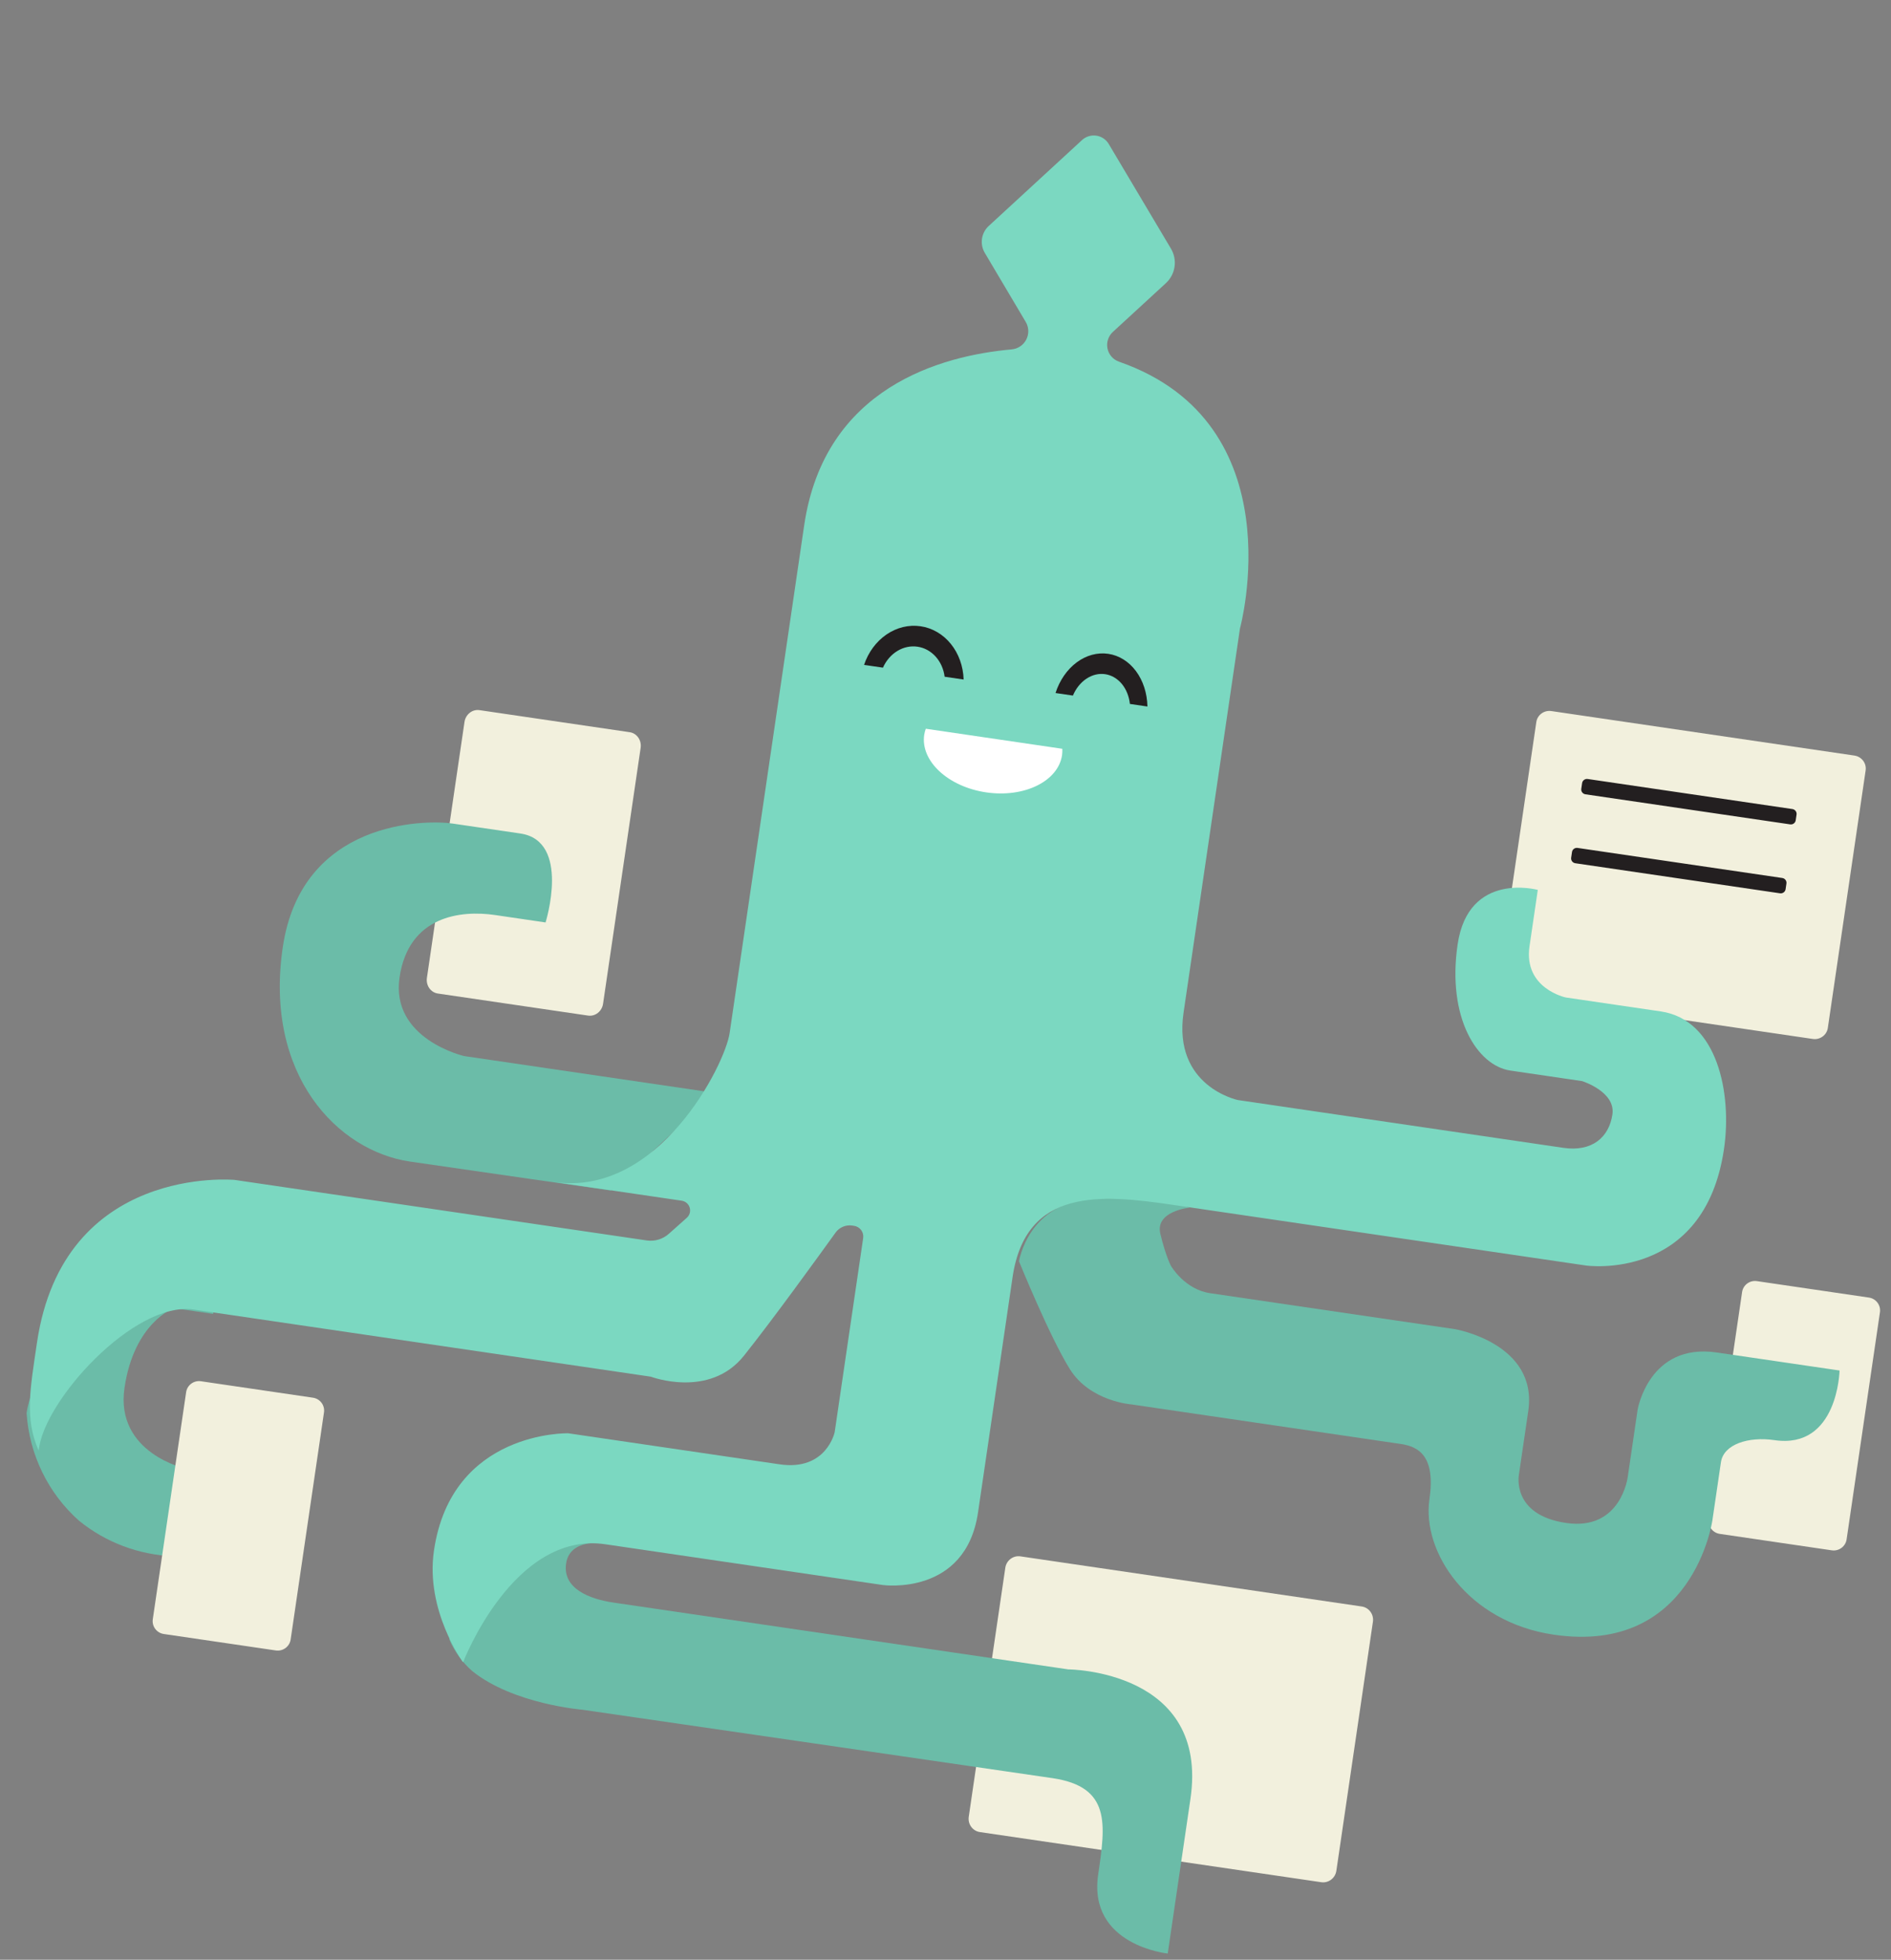
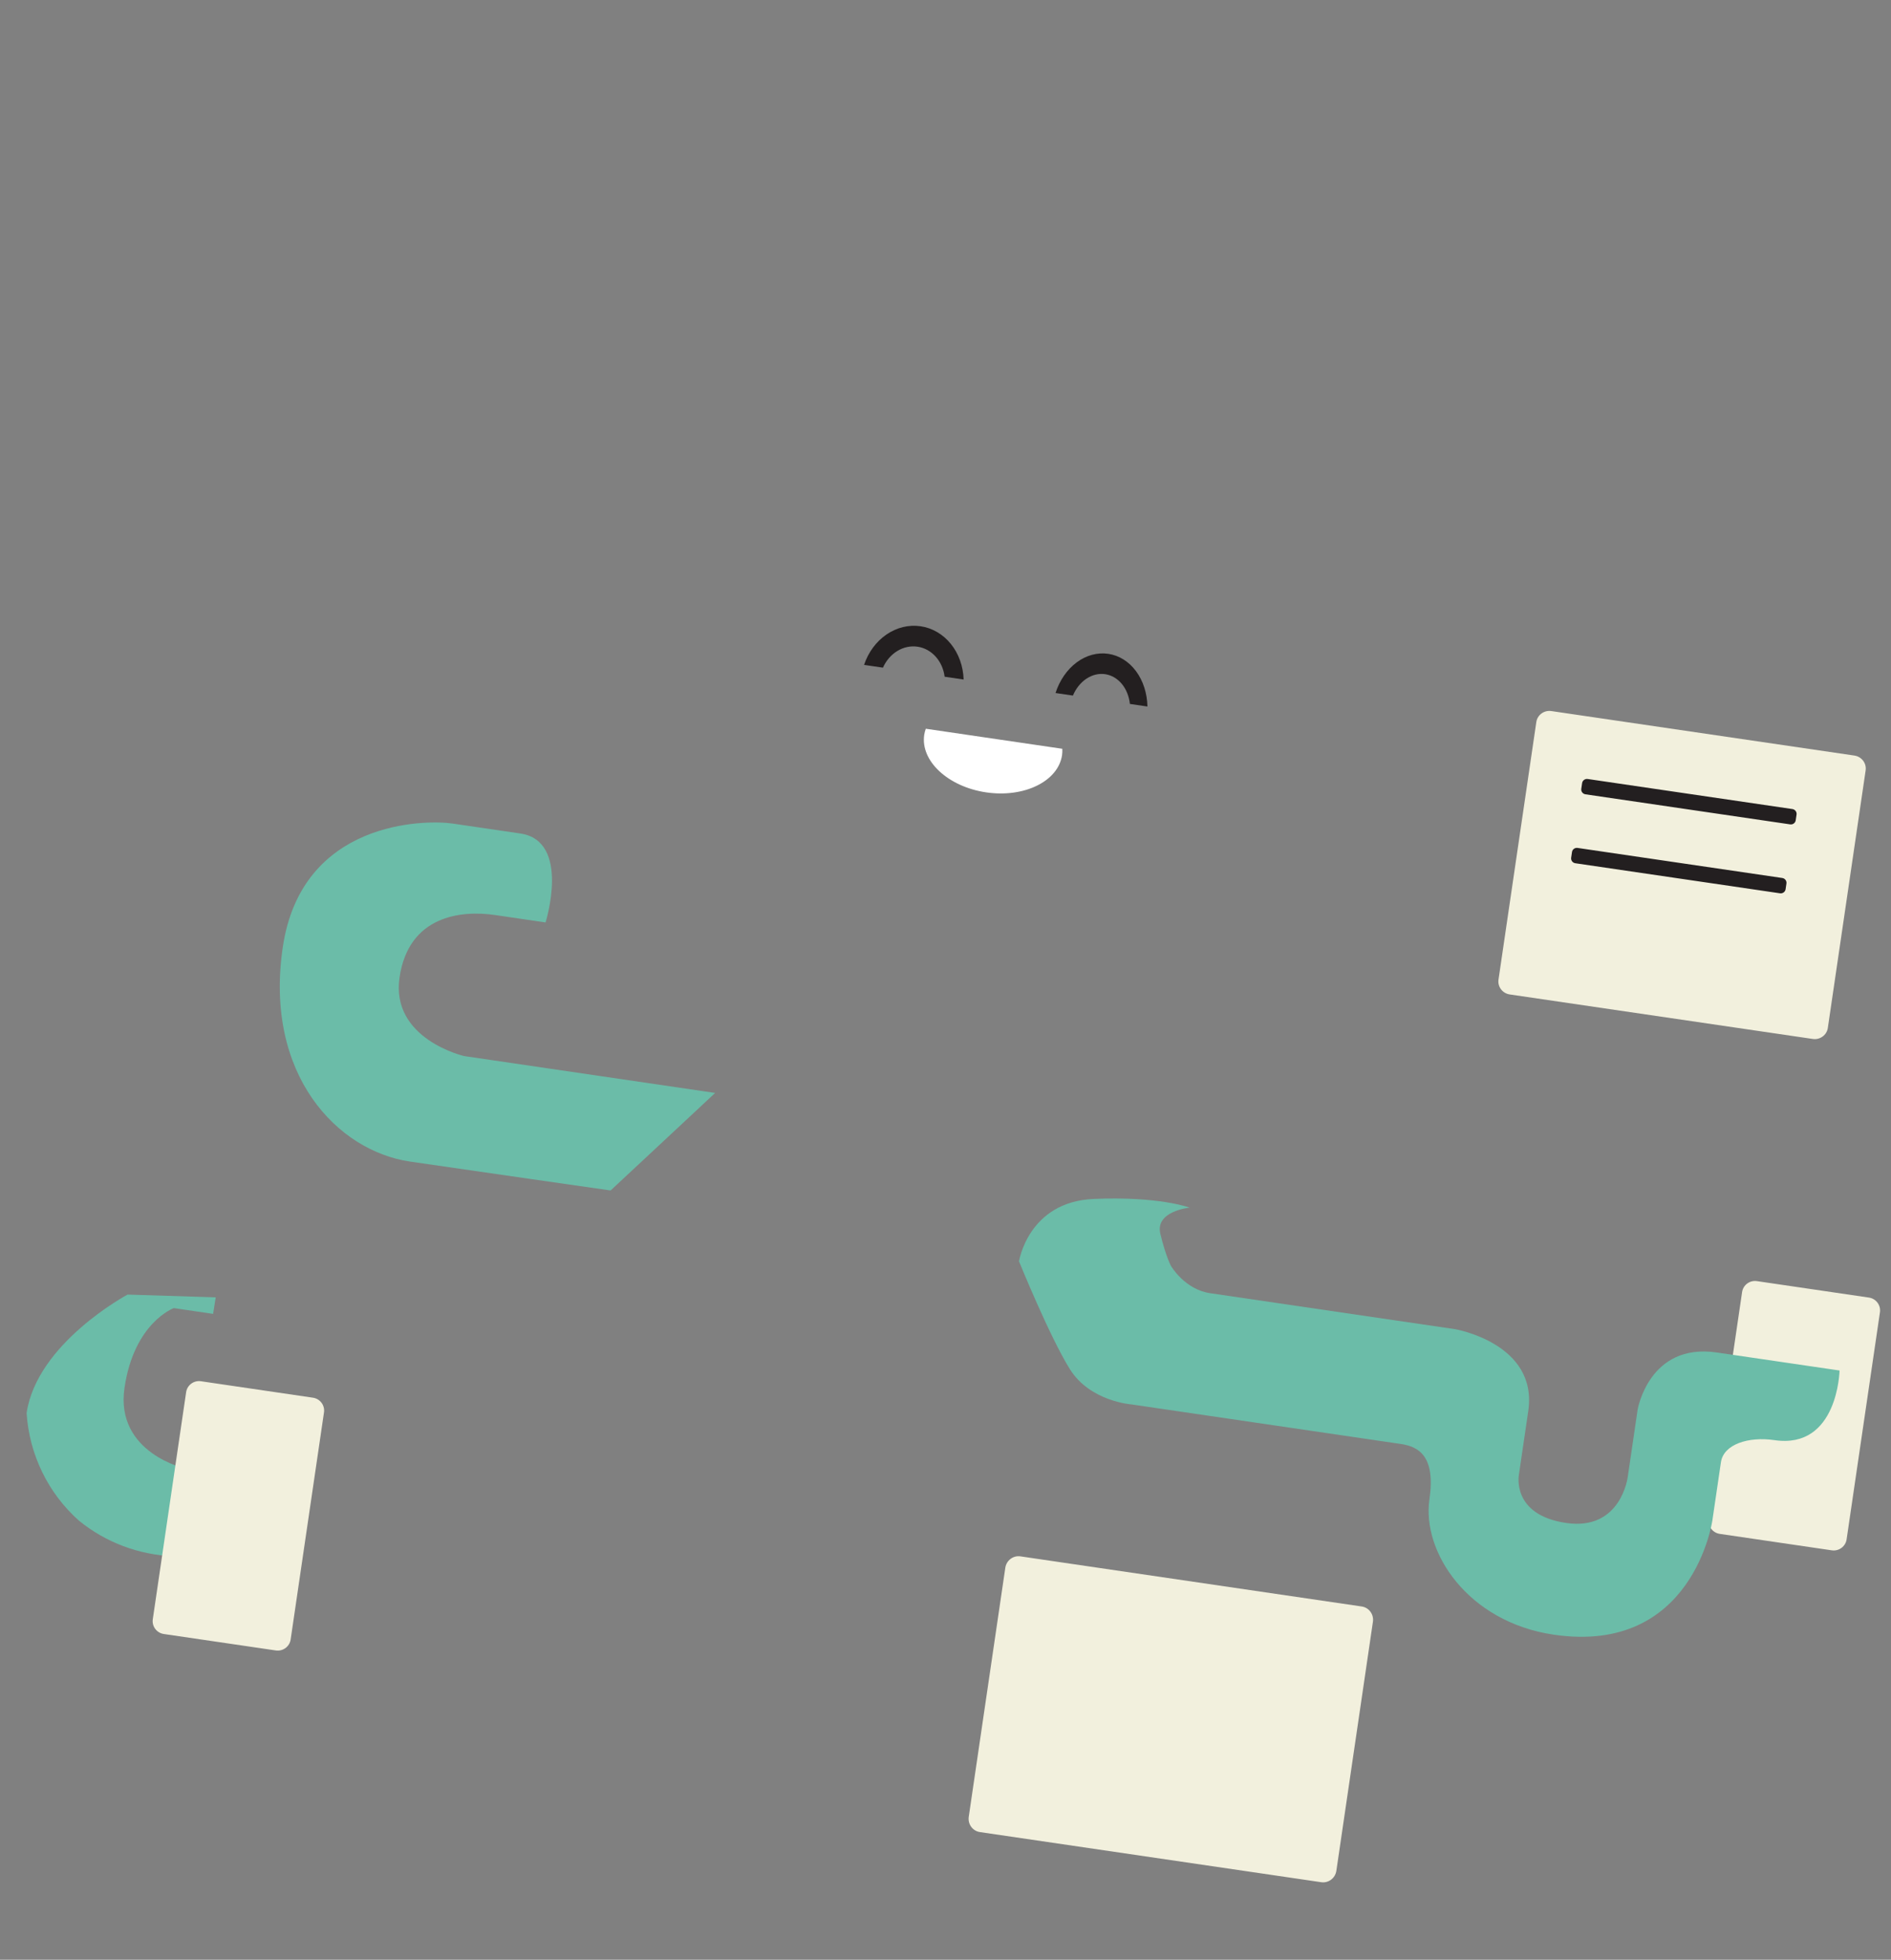
<svg xmlns="http://www.w3.org/2000/svg" width="193" height="200" viewBox="0 0 193 200" fill="none">
  <rect x="0" y="0" width="193" height="200" fill="#808080" stroke="none" />
-   <path d="M64.27 74.724L48.935 72.472C48.205 72.365 47.521 72.906 47.407 73.68L43.572 99.797C43.459 100.572 43.958 101.286 44.688 101.393L60.023 103.645C60.753 103.752 61.437 103.212 61.55 102.437L65.385 76.32C65.499 75.546 64.999 74.831 64.27 74.724Z" fill="#F2F0DD" />
  <path d="M138.982 163.948L104.146 158.832C103.405 158.723 102.715 159.246 102.604 159.999L98.873 185.411C98.762 186.164 99.273 186.863 100.014 186.971L134.85 192.087C135.591 192.196 136.281 191.673 136.392 190.92L140.123 165.508C140.234 164.755 139.723 164.056 138.982 163.948Z" fill="#F2F0DD" />
  <path d="M189.264 77.108L158.335 72.567C157.594 72.458 156.907 72.96 156.8 73.688L152.941 99.972C152.834 100.7 153.348 101.379 154.088 101.487L185.017 106.029C185.758 106.138 186.445 105.635 186.552 104.907L190.411 78.624C190.518 77.895 190.005 77.217 189.264 77.108Z" fill="#F2F0DD" />
  <path d="M190.746 132.422L179.312 130.743C178.584 130.636 177.908 131.137 177.802 131.861L174.399 155.033C174.293 155.757 174.796 156.431 175.524 156.538L186.958 158.217C187.686 158.323 188.362 157.823 188.469 157.099L191.871 133.927C191.978 133.203 191.474 132.529 190.746 132.422Z" fill="#F2F0DD" />
  <path d="M72.99 111.538L47.373 107.776C47.373 107.776 39.853 106.048 40.778 99.751C41.703 93.453 47.048 92.871 50.519 93.381L55.682 94.139C55.682 94.139 58.289 85.823 53.108 85.062L46.195 84.047C43.449 83.644 30.769 83.672 28.858 96.686C26.948 109.699 34.452 117.457 41.841 118.542C47.066 119.309 62.321 121.493 62.321 121.493L72.99 111.538Z" fill="#6BBCA8" />
  <path d="M21.75 134.086L17.74 133.497C17.74 133.497 13.686 134.96 12.706 141.639C11.725 148.317 19.005 149.898 19.005 149.898L17.695 158.816C14.184 158.688 10.81 157.421 8.073 155.203C4.917 152.402 2.991 148.451 2.715 144.211C3.765 137.057 13.02 132.117 13.02 132.117L22.017 132.399L21.75 134.086Z" fill="#6BBCA8" />
-   <path d="M61.579 157.488C61.579 157.488 58.156 156.985 57.779 159.558C57.401 162.132 60.18 163.194 62.618 163.551L109.037 170.368C109.037 170.368 123.432 170.424 121.499 183.59L119.182 199.365C119.182 199.365 111.021 198.538 112.083 191.301C112.84 186.147 113.399 182.345 107.407 181.465C101.416 180.585 59.473 174.489 59.473 174.489C59.473 174.489 52.381 173.92 48.192 170.534C47.193 169.654 46.402 168.564 45.874 167.342C45.436 161.92 49.902 154.566 59.905 155.53C64.335 156.21 61.579 157.488 61.579 157.488Z" fill="#6BBCA8" />
  <path d="M121.417 123.243C121.417 123.243 117.87 123.589 118.427 125.911C118.984 128.233 119.515 129.196 119.515 129.196C119.515 129.196 120.9 131.592 123.508 131.975L148.508 135.646C148.508 135.646 156.991 137.097 155.978 143.998L155.022 150.506C155.022 150.506 154.228 154.6 159.841 155.424C165.454 156.249 166.131 150.73 166.131 150.73L167.139 143.868C167.139 143.868 168.291 137.009 175.226 138.027L187.75 139.866C187.75 139.866 187.584 147.923 181.106 146.972C178.461 146.583 175.912 147.386 175.642 149.228L174.77 155.16C174.77 155.16 172.807 168.914 158.583 166.826C149.761 165.53 145.109 158.341 145.891 153.014C146.542 148.578 144.767 147.626 142.972 147.363L115.495 143.328C115.495 143.328 111.258 143.038 109.188 139.719C107.118 136.4 104.003 128.724 104.003 128.724C104.003 128.724 104.943 122.648 111.619 122.357C118.294 122.065 121.417 123.243 121.417 123.243Z" fill="#6BBCA8" />
  <path d="M182.936 82.567L162.044 79.499C161.769 79.459 161.515 79.645 161.475 79.915L161.389 80.501C161.349 80.771 161.54 81.022 161.814 81.062L182.707 84.13C182.981 84.171 183.236 83.984 183.275 83.714L183.361 83.129C183.401 82.859 183.211 82.607 182.936 82.567Z" fill="#231F20" />
  <path d="M181.903 89.602L161.01 86.534C160.736 86.494 160.482 86.68 160.442 86.95L160.356 87.535C160.316 87.805 160.506 88.057 160.781 88.097L181.674 91.165C181.948 91.205 182.202 91.019 182.242 90.749L182.328 90.164C182.368 89.894 182.177 89.642 181.903 89.602Z" fill="#231F20" />
-   <path d="M169.501 103.219L159.807 101.796C159.807 101.796 155.473 100.881 156.106 96.57L156.951 90.818C156.951 90.818 149.872 88.866 148.769 96.379C147.666 103.891 150.787 108.761 154.151 109.255L161.469 110.33C161.469 110.33 164.908 111.398 164.566 113.732C164.223 116.065 162.496 117.573 159.555 117.141L126.338 112.263C126.338 112.263 119.69 110.879 120.797 103.345L126.552 64.15C126.552 64.15 132.305 43.214 114.212 36.913C113.917 36.811 113.654 36.635 113.447 36.401C113.241 36.166 113.099 35.883 113.035 35.577C112.971 35.271 112.987 34.954 113.082 34.657C113.177 34.359 113.348 34.091 113.577 33.879L118.996 28.895C119.472 28.457 119.782 27.868 119.876 27.228C119.97 26.588 119.842 25.935 119.512 25.378L113.161 14.695C113.026 14.468 112.842 14.274 112.623 14.126C112.404 13.979 112.154 13.883 111.893 13.845C111.632 13.806 111.365 13.827 111.113 13.905C110.861 13.982 110.629 14.116 110.434 14.295L100.917 23.056C100.543 23.398 100.298 23.859 100.225 24.361C100.151 24.863 100.253 25.375 100.512 25.81L104.69 32.856C104.85 33.126 104.938 33.433 104.948 33.747C104.957 34.06 104.887 34.372 104.744 34.651C104.601 34.931 104.39 35.17 104.13 35.345C103.87 35.521 103.57 35.628 103.258 35.656C96.113 36.294 84.149 39.498 82.076 53.619L74.467 105.436C73.996 108.641 67.223 122.19 56.544 120.622L69.581 122.537C69.769 122.565 69.945 122.647 70.089 122.772C70.233 122.897 70.338 123.061 70.392 123.244C70.447 123.427 70.448 123.621 70.396 123.805C70.343 123.989 70.24 124.154 70.098 124.281L68.264 125.913C67.96 126.185 67.6 126.387 67.211 126.504C66.821 126.621 66.41 126.65 66.007 126.591L23.947 120.414C23.947 120.414 6.454 118.769 3.771 137.042C3.073 141.8 2.497 144.759 3.952 148.053C4.385 143.012 13.697 132.753 19.756 133.642L66.433 140.497C66.433 140.497 72.407 142.764 75.924 138.361C78.779 134.791 83.573 128.165 85.28 125.791C85.47 125.527 85.728 125.32 86.028 125.194C86.327 125.067 86.655 125.025 86.976 125.072L87.172 125.101C87.46 125.143 87.719 125.299 87.893 125.533C88.067 125.767 88.141 126.061 88.098 126.349L85.19 146.154C85.19 146.154 84.356 150.143 79.566 149.439L57.99 146.271C57.99 146.271 46.093 145.974 44.291 158.24C43.391 164.37 47.263 169.643 47.263 169.643C47.263 169.643 52.412 156.222 61.769 157.596L90.109 161.758C90.109 161.758 98.56 162.925 99.82 154.349L103.344 130.349C104.694 121.153 112.417 121.89 119.718 122.962L161.901 129.156C161.901 129.156 173.961 130.842 175.956 117.258C176.784 111.618 175.306 104.072 169.501 103.219Z" fill="#7BD8C1" />
  <path d="M31.941 142.64L20.507 140.961C19.779 140.854 19.103 141.355 18.997 142.079L15.594 165.251C15.488 165.975 15.992 166.649 16.72 166.756L28.154 168.435C28.881 168.541 29.558 168.041 29.664 167.317L33.066 144.145C33.173 143.421 32.669 142.747 31.941 142.64Z" fill="#F2F0DD" />
  <path d="M109.504 70.986C109.811 70.257 110.296 69.653 110.887 69.261C111.479 68.868 112.147 68.708 112.795 68.803C113.443 68.899 114.037 69.244 114.491 69.79C114.945 70.336 115.235 71.054 115.32 71.839L117.109 72.102C117.082 70.746 116.669 69.469 115.94 68.489C115.211 67.509 114.211 66.885 113.108 66.724C112.005 66.562 110.867 66.871 109.887 67.6C108.907 68.329 108.145 69.433 107.729 70.725L109.504 70.986Z" fill="#231F20" />
  <path d="M90.115 68.138C90.437 67.415 90.953 66.817 91.588 66.432C92.222 66.047 92.943 65.895 93.645 65.998C94.348 66.101 94.994 66.454 95.492 67.005C95.989 67.556 96.311 68.277 96.412 69.063L98.35 69.347C98.308 67.99 97.848 66.707 97.047 65.716C96.246 64.725 95.155 64.087 93.958 63.912C92.76 63.736 91.532 64.032 90.48 64.751C89.428 65.47 88.618 66.567 88.188 67.855L90.115 68.138Z" fill="#231F20" />
  <path d="M94.489 74.37C94.415 74.574 94.361 74.783 94.327 74.996C93.934 77.666 96.766 80.294 100.653 80.865C104.54 81.435 108.004 79.732 108.396 77.062C108.424 76.848 108.433 76.632 108.421 76.416L94.489 74.37Z" fill="white" />
</svg>